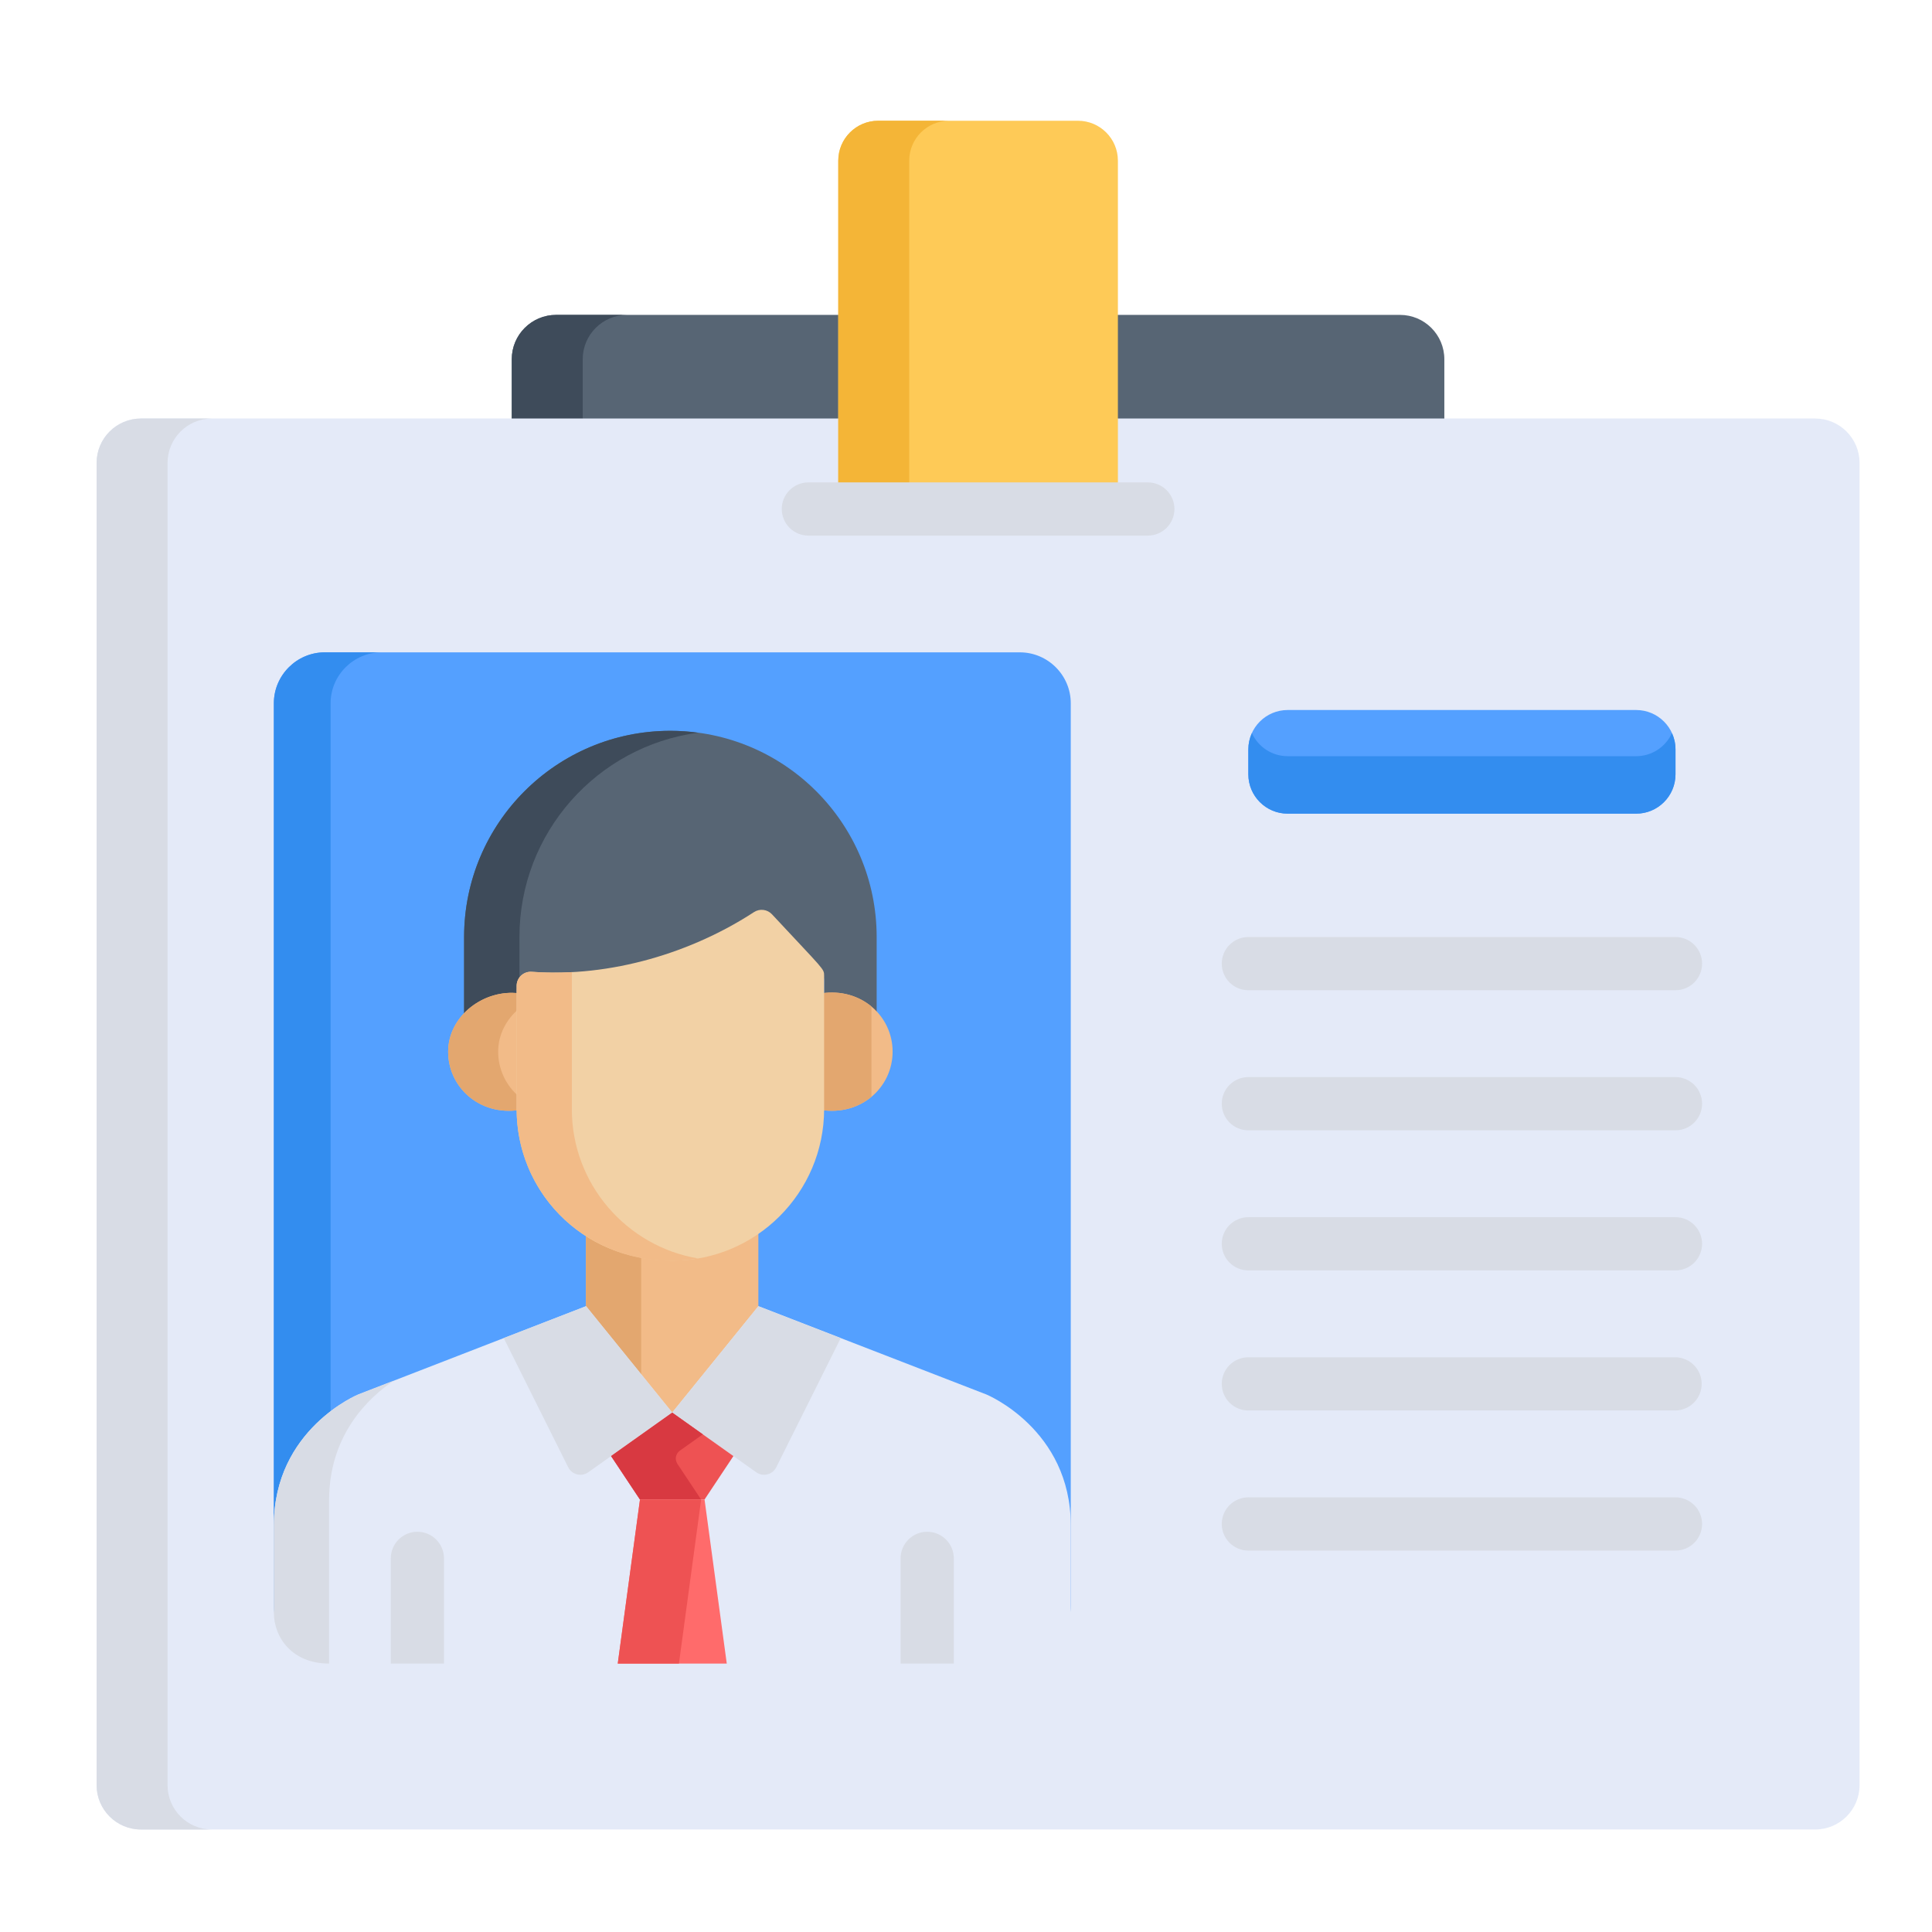
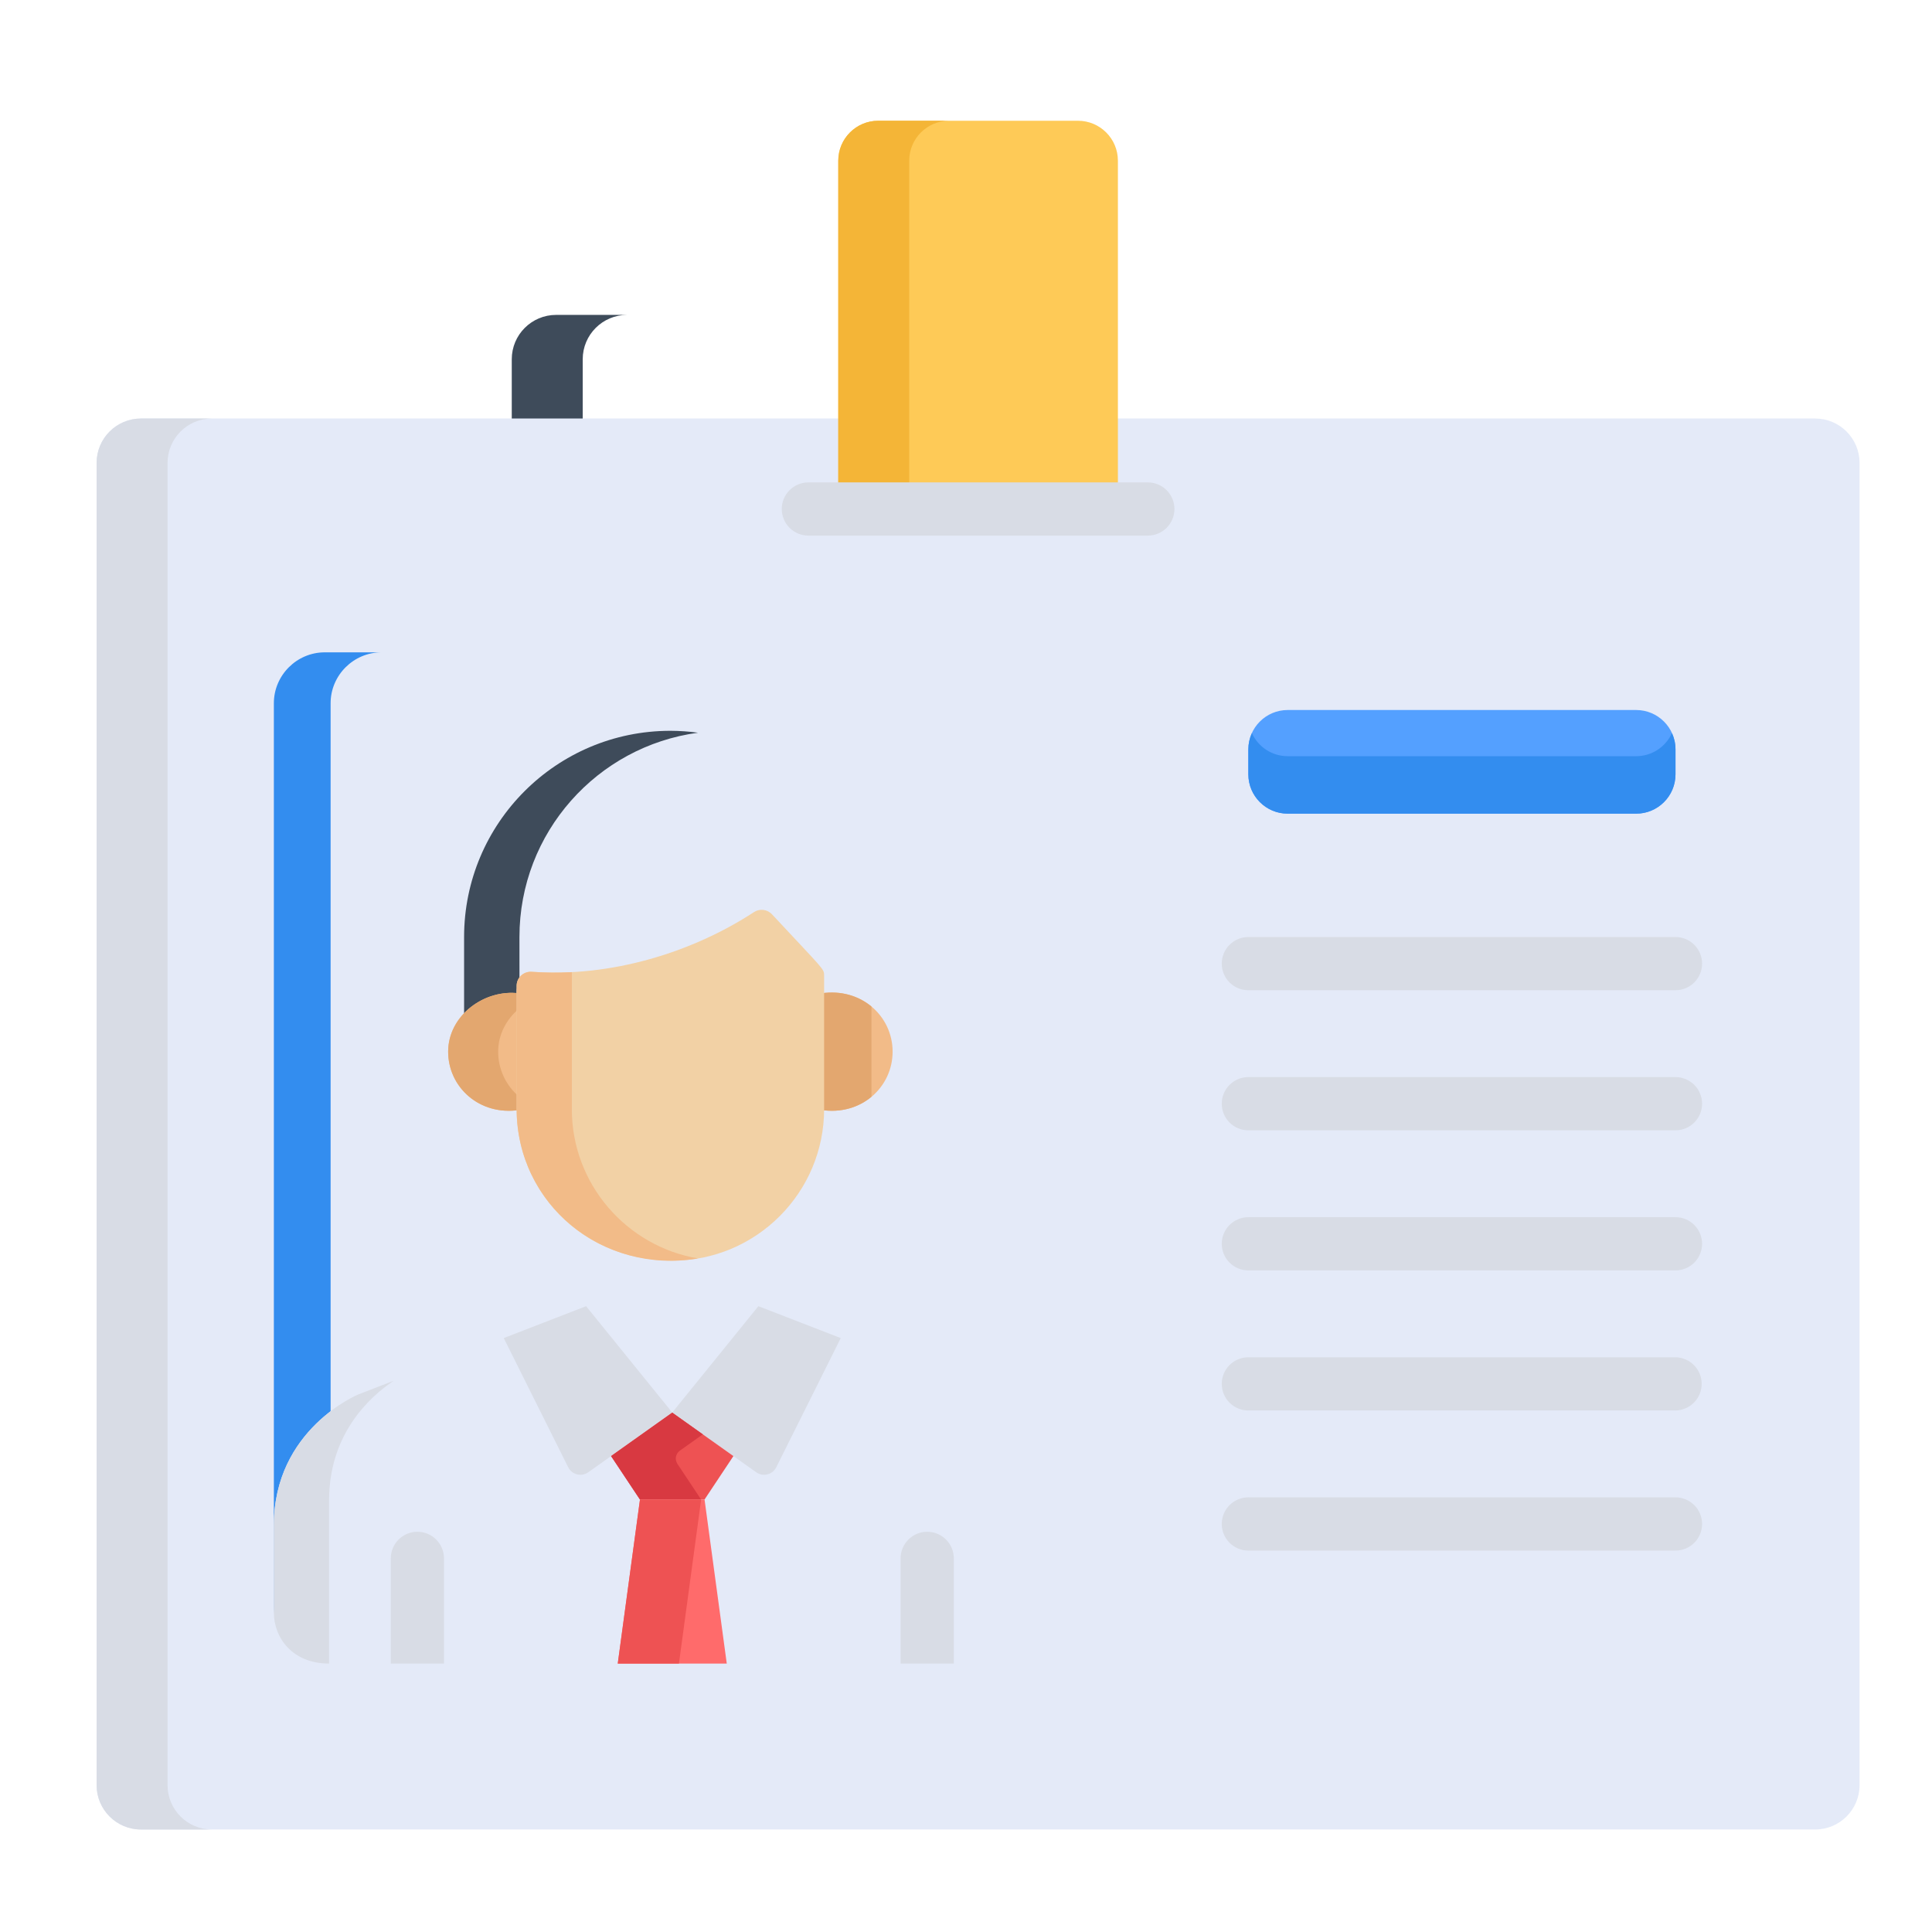
<svg xmlns="http://www.w3.org/2000/svg" width="80" height="80" viewBox="0 0 80 80" fill="none">
-   <path d="M57.969 13.039H23.029C22.014 13.039 21.191 13.861 21.191 14.876V17.771H59.807V14.876C59.807 13.861 58.984 13.039 57.969 13.039Z" fill="#576574" />
  <path d="M25.967 13.039H23.029C22.014 13.039 21.191 13.861 21.191 14.876V17.771H24.129V14.876C24.129 13.861 24.952 13.039 25.967 13.039Z" fill="#3E4B5A" />
  <path d="M75.162 17.33H5.838C4.823 17.33 4 18.153 4 19.168V73.918C4 74.933 4.823 75.755 5.838 75.755H75.162C76.177 75.755 77 74.933 77 73.918V19.168C77 18.153 76.177 17.33 75.162 17.33Z" fill="#E4EAF8" />
  <path d="M6.938 73.918V19.168C6.938 18.153 7.761 17.33 8.776 17.33H5.838C4.823 17.33 4 18.153 4 19.168V73.918C4 74.933 4.823 75.756 5.838 75.756H8.776C7.761 75.756 6.938 74.933 6.938 73.918Z" fill="#D8DCE5" />
  <path d="M44.635 5H36.365C35.452 5 34.711 5.741 34.711 6.654V21.076H46.29V6.655C46.29 5.741 45.549 5 44.635 5Z" fill="#FECA57" />
  <path d="M39.303 5H36.365C35.452 5 34.711 5.741 34.711 6.654V21.076H37.649V6.655C37.649 5.741 38.389 5 39.303 5Z" fill="#F4B537" />
  <path d="M47.529 22.178H33.473C33.181 22.178 32.9 22.062 32.694 21.856C32.487 21.649 32.371 21.369 32.371 21.077C32.371 20.785 32.487 20.504 32.694 20.298C32.9 20.091 33.181 19.975 33.473 19.975H47.529C47.821 19.975 48.101 20.091 48.308 20.298C48.514 20.504 48.631 20.785 48.631 21.077C48.631 21.369 48.514 21.649 48.308 21.856C48.101 22.062 47.821 22.178 47.529 22.178Z" fill="#D8DCE5" />
-   <path d="M42.23 27.012H13.448C12.289 27.012 11.34 27.96 11.34 29.12V66.483C11.34 67.643 12.289 68.591 13.448 68.591H42.23C43.39 68.591 44.338 67.643 44.338 66.483V29.12C44.338 27.96 43.39 27.012 42.23 27.012Z" fill="#54A0FF" />
  <path d="M13.69 66.483V29.12C13.69 27.96 14.639 27.012 15.799 27.012H13.448C12.289 27.012 11.34 27.96 11.34 29.12V66.483C11.34 67.643 12.289 68.591 13.448 68.591H15.799C14.639 68.591 13.69 67.643 13.69 66.483Z" fill="#338DEF" />
-   <path d="M27.759 30.261C23.041 30.261 19.217 34.086 19.217 38.803V42.184C19.788 41.654 20.6 41.367 21.393 41.473V41.047C21.393 40.709 21.681 40.441 22.017 40.467C25.319 40.704 28.68 39.654 31.222 37.995C31.336 37.919 31.474 37.887 31.61 37.904C31.746 37.921 31.872 37.985 31.966 38.085C34.139 40.421 34.125 40.33 34.125 40.635V41.471C34.994 41.34 35.765 41.609 36.301 42.107V38.803C36.301 34.086 32.477 30.261 27.759 30.261Z" fill="#576574" />
  <path d="M21.509 38.803C21.509 34.475 24.73 30.901 28.905 30.34C28.525 30.288 28.142 30.262 27.759 30.261C23.041 30.261 19.217 34.086 19.217 38.803V42.184C19.788 41.654 20.6 41.367 21.393 41.473V41.047C21.393 40.916 21.437 40.795 21.51 40.698L21.509 38.803Z" fill="#3E4B5A" />
  <path d="M34.012 41.132V45.811C34.012 45.861 34.009 45.912 34.008 45.962C35.664 46.213 36.961 45.017 36.961 43.547C36.961 42.075 35.663 40.884 34.012 41.132ZM21.506 45.811V41.133C20.064 40.941 18.557 42.047 18.557 43.547C18.557 45.015 19.851 46.213 21.509 45.962C21.508 45.912 21.506 45.861 21.506 45.811Z" fill="#F2BB88" />
  <path d="M36.084 41.677C35.554 41.238 34.826 41.009 34.012 41.131V45.811C34.012 45.861 34.009 45.911 34.008 45.962C34.825 46.086 35.554 45.857 36.084 45.417V41.677ZM21.506 45.418C21.23 45.19 21.009 44.904 20.857 44.581C20.706 44.257 20.627 43.904 20.628 43.547C20.628 42.823 20.98 42.191 21.506 41.752V41.133C20.064 40.941 18.557 42.047 18.557 43.547C18.557 45.014 19.851 46.213 21.509 45.962C21.508 45.912 21.506 45.861 21.506 45.811V45.418Z" fill="#E3A76F" />
-   <path d="M24.264 50.96V54.313L27.833 58.718L31.402 54.313V50.866C29.173 52.404 26.288 52.254 24.264 50.96Z" fill="#F2BB88" />
-   <path d="M26.55 51.855C25.699 51.697 24.931 51.387 24.264 50.96V54.313L26.55 57.134V51.855Z" fill="#E3A76F" />
  <path d="M40.846 57.743L31.404 54.086L27.834 58.492L24.265 54.086L14.832 57.743C14.832 57.743 11.34 59.179 11.34 63.16V66.777C11.34 67.937 12.289 68.885 13.448 68.885H42.23C43.39 68.885 44.338 67.937 44.338 66.777V63.16C44.338 59.179 40.846 57.743 40.846 57.743Z" fill="#E4EAF8" />
  <path d="M13.626 68.885V62.132C13.626 59.4 15.27 57.867 16.302 57.173L14.832 57.743C14.832 57.743 11.34 59.179 11.34 63.16V66.777C11.34 67.803 12.097 68.885 13.626 68.885Z" fill="#D8DCE5" />
  <path d="M31.966 37.859C31.872 37.758 31.746 37.694 31.61 37.678C31.474 37.661 31.336 37.693 31.221 37.768C28.68 39.428 25.319 40.478 22.017 40.241C21.682 40.215 21.393 40.483 21.393 40.821V45.924C21.393 49.204 23.962 52.2 27.85 52.2C31.31 52.2 34.125 49.384 34.125 45.924V40.409C34.125 40.104 34.138 40.194 31.966 37.859Z" fill="#F2D1A5" />
  <path d="M23.678 45.924V40.254C23.125 40.284 22.57 40.279 22.017 40.24C21.682 40.215 21.393 40.482 21.393 40.821V45.924C21.393 49.858 24.936 52.782 28.902 52.109C25.941 51.607 23.678 49.026 23.678 45.924Z" fill="#F2BB88" />
  <path d="M32.144 60.756L34.813 55.407L31.403 54.086L27.834 58.492L31.314 60.964C31.38 61.011 31.456 61.043 31.536 61.058C31.616 61.073 31.698 61.071 31.777 61.051C31.855 61.031 31.929 60.995 31.992 60.944C32.056 60.893 32.107 60.829 32.144 60.756Z" fill="#D8DCE5" />
  <path d="M23.528 60.756L20.859 55.407L24.269 54.086L27.838 58.492L24.358 60.964C24.292 61.011 24.216 61.043 24.137 61.058C24.057 61.073 23.974 61.071 23.895 61.051C23.817 61.031 23.743 60.995 23.68 60.944C23.616 60.893 23.565 60.829 23.528 60.756Z" fill="#D8DCE5" />
  <path d="M27.838 58.495V58.492L27.836 58.494L27.834 58.492V58.495L25.303 60.293L26.499 62.093H29.173L30.369 60.293L27.838 58.495Z" fill="#EE5253" />
  <path d="M29.102 59.393L27.838 58.495V58.492L27.836 58.494L27.834 58.492V58.495L25.303 60.293L26.499 62.093H29.032L28.05 60.615C27.993 60.528 27.971 60.423 27.99 60.321C28.009 60.219 28.067 60.129 28.151 60.069L29.102 59.393Z" fill="#D83941" />
  <path d="M26.5 62.093L25.58 68.885H30.094L29.174 62.093H26.5Z" fill="#FF6B6B" />
  <path d="M26.5 62.093L25.58 68.885H28.113L29.033 62.093H26.5Z" fill="#EE5253" />
  <path d="M18.385 68.885V64.529C18.385 64.237 18.269 63.956 18.062 63.75C17.856 63.543 17.576 63.427 17.283 63.427C16.991 63.427 16.711 63.543 16.504 63.75C16.298 63.956 16.182 64.237 16.182 64.529V68.885H18.385ZM39.496 68.885V64.529C39.496 64.237 39.38 63.956 39.173 63.75C38.966 63.543 38.686 63.427 38.394 63.427C38.102 63.427 37.822 63.543 37.615 63.75C37.408 63.956 37.292 64.237 37.292 64.529V68.885H39.496ZM69.378 41.003H51.691C51.399 41.003 51.119 40.887 50.912 40.681C50.706 40.474 50.59 40.194 50.59 39.901C50.59 39.609 50.706 39.329 50.912 39.123C51.119 38.916 51.399 38.8 51.691 38.8H69.379C69.671 38.8 69.951 38.916 70.157 39.123C70.364 39.329 70.48 39.609 70.48 39.902C70.48 40.194 70.364 40.474 70.157 40.681C69.951 40.887 69.671 41.003 69.378 41.003ZM69.378 46.804H51.691C51.399 46.804 51.119 46.688 50.912 46.481C50.706 46.275 50.59 45.994 50.59 45.702C50.59 45.41 50.706 45.13 50.912 44.923C51.119 44.717 51.399 44.6 51.691 44.6H69.379C69.671 44.6 69.951 44.717 70.157 44.923C70.364 45.13 70.48 45.41 70.48 45.702C70.48 45.994 70.364 46.275 70.157 46.481C69.951 46.688 69.671 46.804 69.378 46.804ZM69.378 52.605H51.691C51.399 52.605 51.119 52.488 50.912 52.282C50.706 52.075 50.59 51.795 50.59 51.503C50.59 51.211 50.706 50.93 50.912 50.724C51.119 50.517 51.399 50.401 51.691 50.401H69.379C69.671 50.401 69.951 50.517 70.157 50.724C70.364 50.931 70.48 51.211 70.48 51.503C70.48 51.795 70.364 52.075 70.157 52.282C69.951 52.489 69.671 52.605 69.378 52.605ZM69.378 58.405H51.691C51.399 58.405 51.119 58.289 50.912 58.082C50.706 57.876 50.59 57.596 50.59 57.303C50.59 57.011 50.706 56.731 50.912 56.524C51.119 56.318 51.399 56.202 51.691 56.202H69.379C69.668 56.206 69.943 56.324 70.146 56.531C70.349 56.737 70.463 57.014 70.463 57.303C70.463 57.593 70.349 57.87 70.146 58.076C69.943 58.282 69.668 58.4 69.378 58.405ZM69.378 64.206H51.691C51.399 64.206 51.119 64.09 50.912 63.883C50.706 63.676 50.59 63.396 50.59 63.104C50.59 62.812 50.706 62.532 50.912 62.325C51.119 62.118 51.399 62.002 51.691 62.002H69.379C69.523 62.002 69.666 62.031 69.8 62.086C69.934 62.142 70.055 62.223 70.157 62.325C70.26 62.427 70.341 62.549 70.396 62.683C70.452 62.816 70.48 62.959 70.48 63.104C70.48 63.249 70.452 63.392 70.396 63.526C70.341 63.659 70.26 63.781 70.157 63.883C70.055 63.986 69.934 64.067 69.8 64.122C69.666 64.177 69.523 64.206 69.378 64.206Z" fill="#D8DCE5" />
  <path d="M67.749 29.4H53.321C52.421 29.4 51.691 30.129 51.691 31.029V32.063C51.691 32.962 52.421 33.692 53.321 33.692H67.749C68.649 33.692 69.379 32.962 69.379 32.063V31.029C69.379 30.13 68.649 29.4 67.749 29.4Z" fill="#54A0FF" />
  <path d="M67.75 31.312H53.321C52.661 31.312 52.094 30.92 51.838 30.356C51.742 30.567 51.691 30.797 51.691 31.029V32.063C51.691 32.962 52.421 33.692 53.321 33.692H67.75C68.649 33.692 69.379 32.962 69.379 32.063V31.029C69.379 30.789 69.326 30.562 69.232 30.356C68.976 30.92 68.409 31.312 67.75 31.312Z" fill="#338DEF" />
</svg>